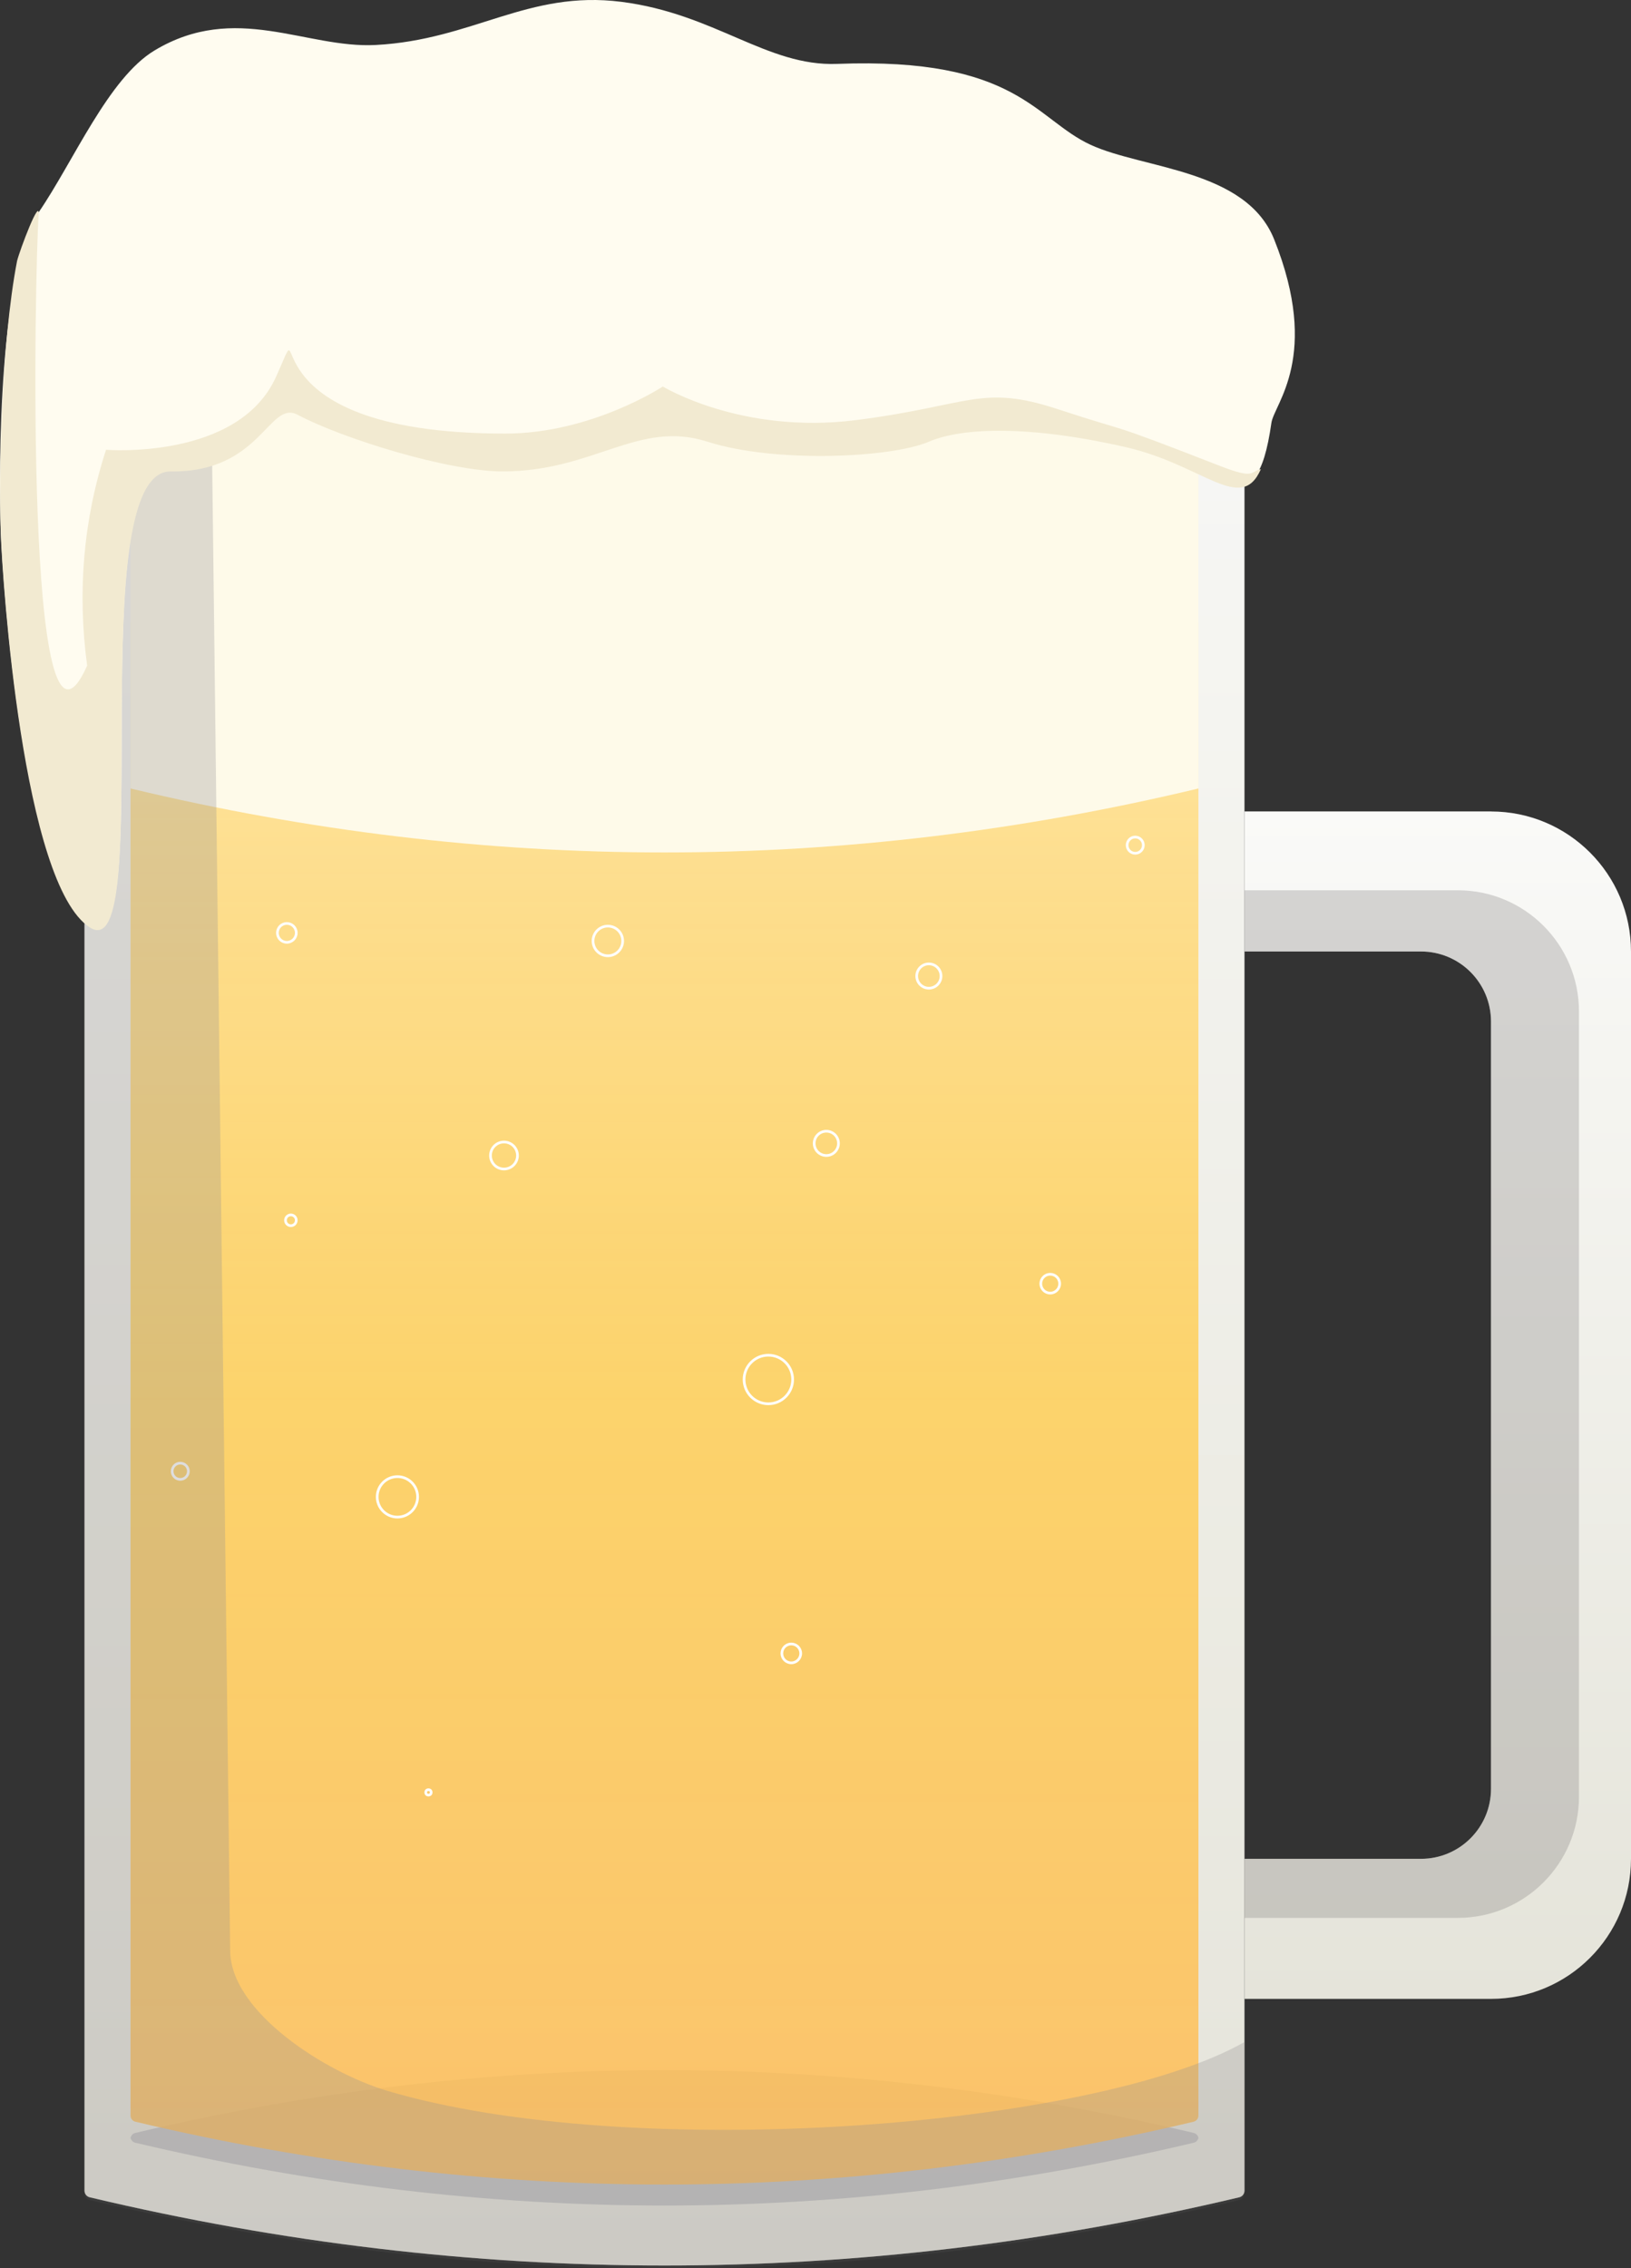
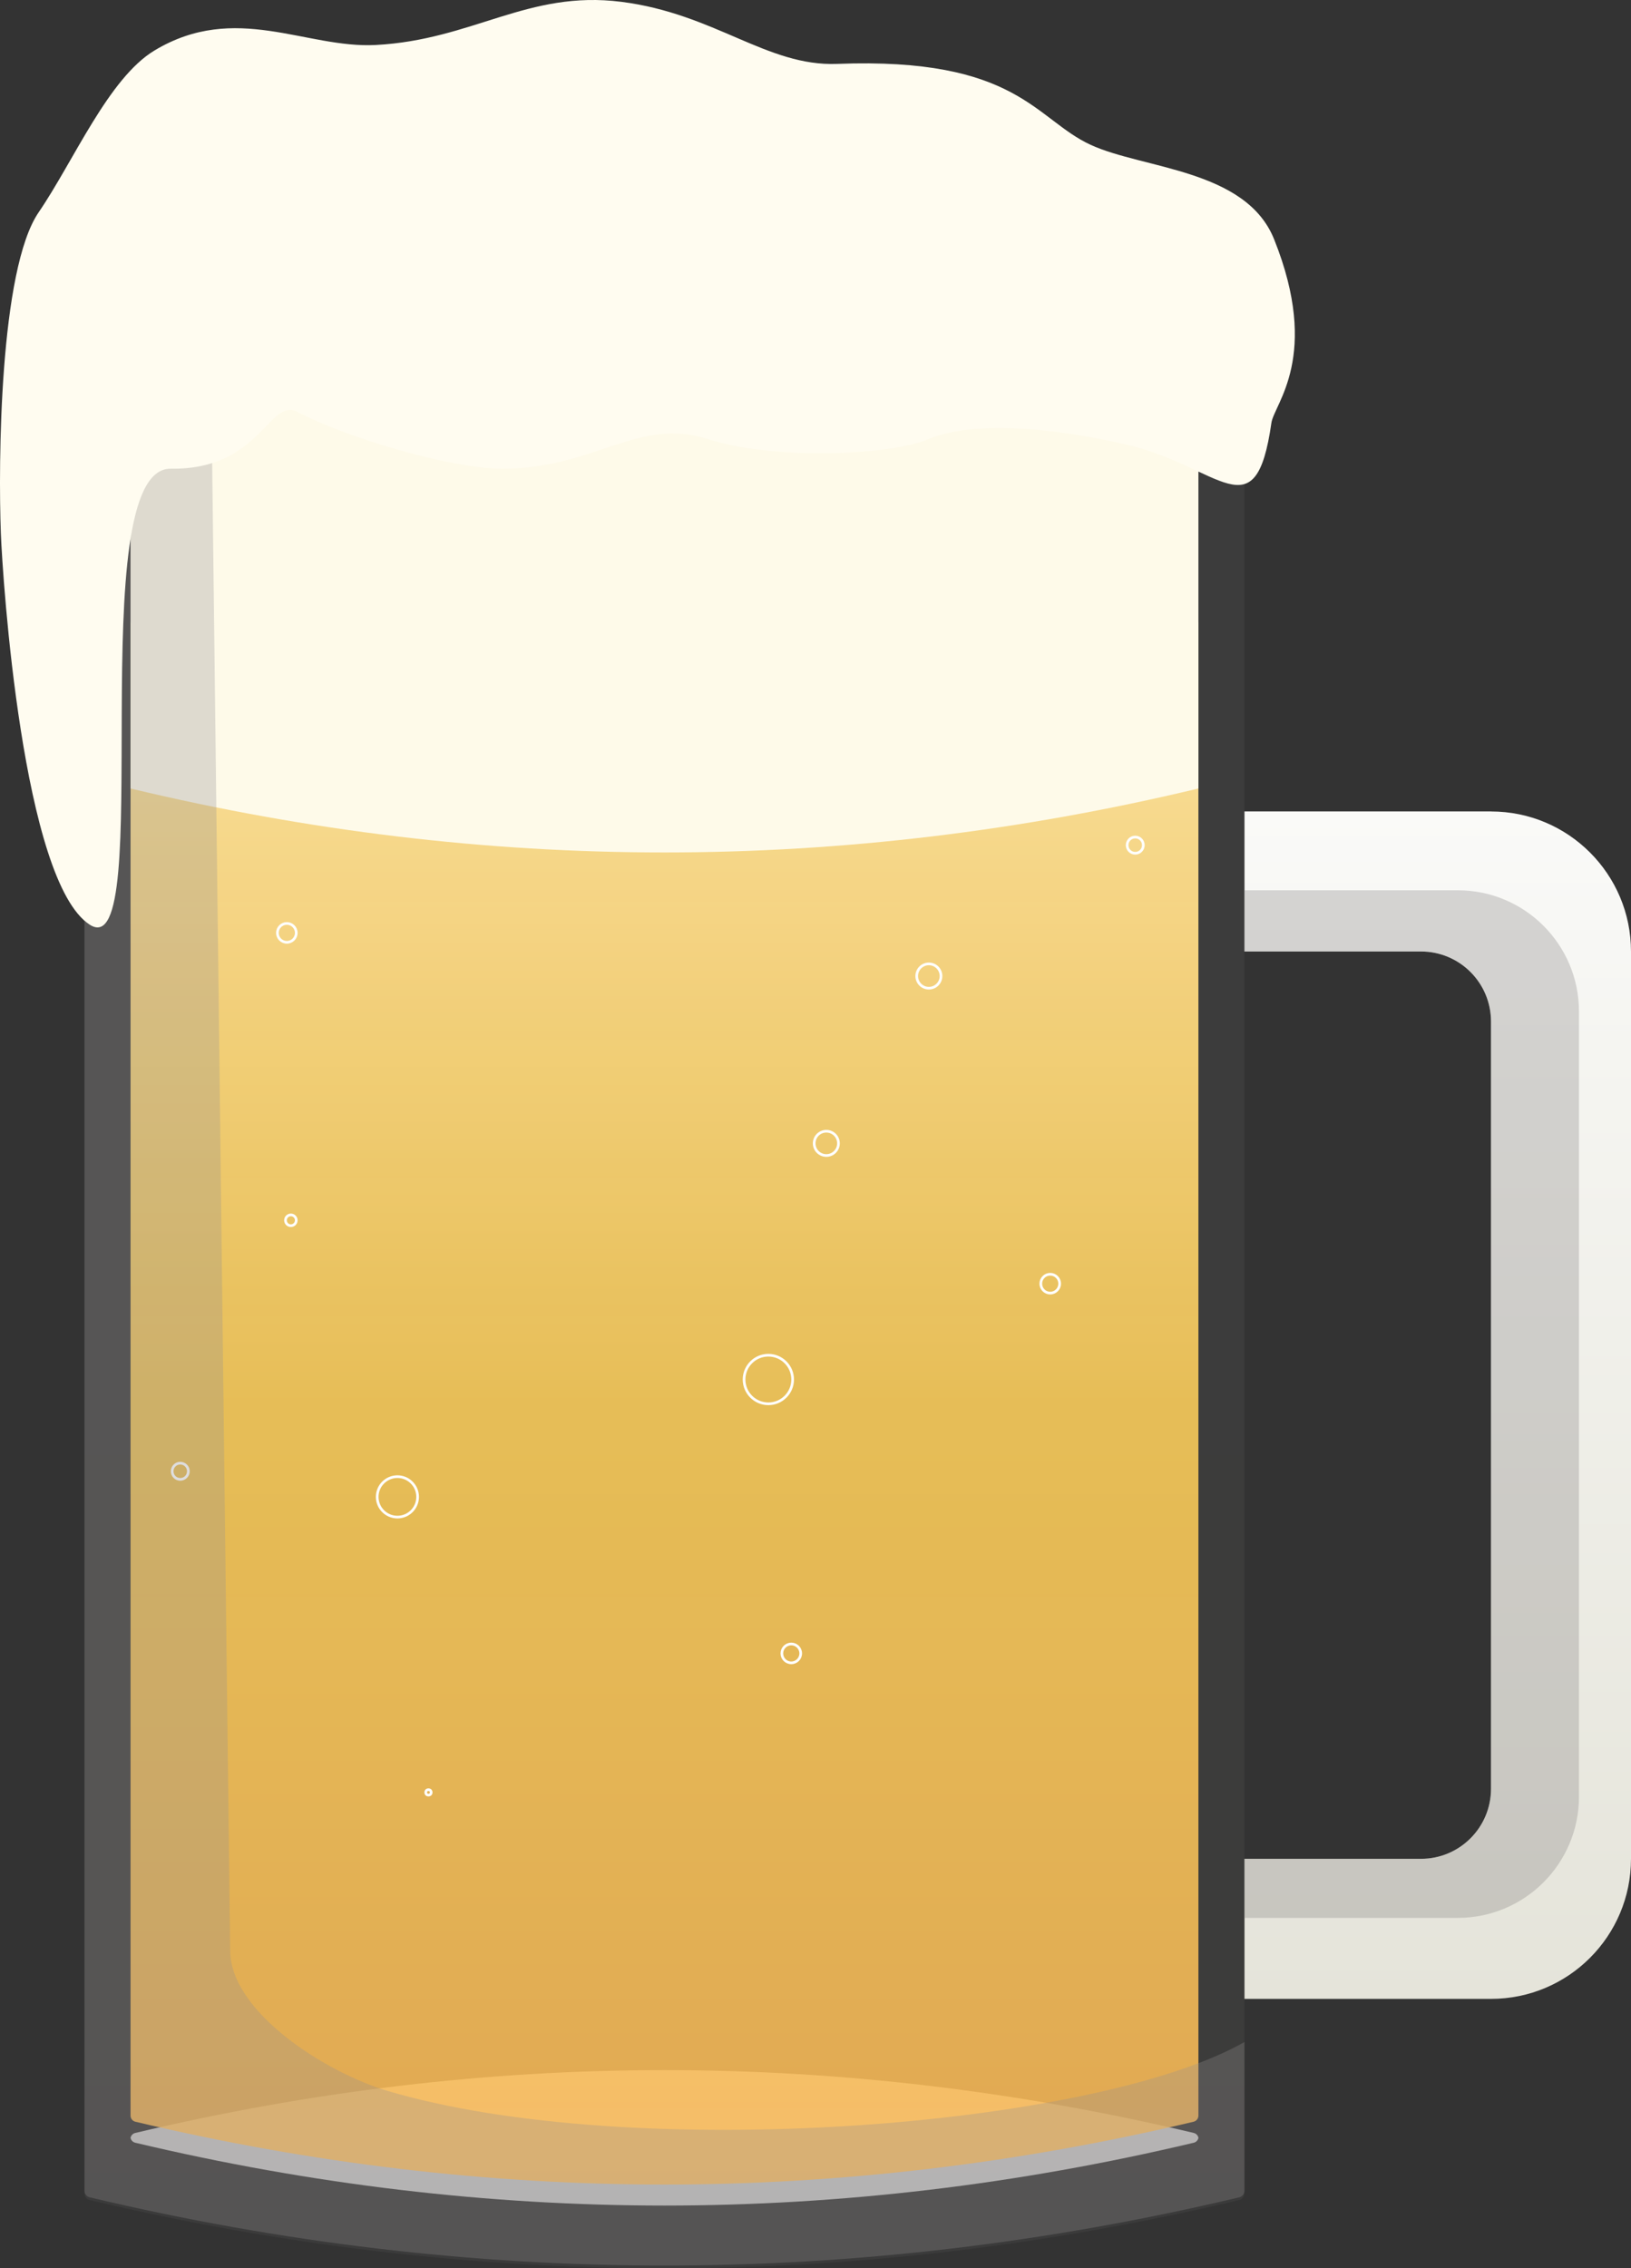
<svg xmlns="http://www.w3.org/2000/svg" xmlns:xlink="http://www.w3.org/1999/xlink" id="_レイヤー_2" viewBox="0 0 456.662 634.836">
  <rect x="0" y="0" width="456.662" height="634.836" fill="#333333" stroke="none" />
  <defs>
    <style>.cls-1{fill:url(#_名称未設定グラデーション_4-3);}.cls-2{fill:#fffcf0;}.cls-3{fill:url(#_名称未設定グラデーション_2);}.cls-4{stroke:#999;}.cls-4,.cls-5{fill:none;stroke-miterlimit:10;}.cls-4,.cls-6,.cls-7,.cls-8{isolation:isolate;}.cls-4,.cls-6,.cls-8{opacity:.3;}.cls-5{stroke:#fff;stroke-width:.75px;}.cls-6{fill:#93918f;}.cls-9{fill:#fffbe9;}.cls-10{fill:url(#_名称未設定グラデーション_4);}.cls-11{fill:#f2ead1;}.cls-7{fill:url(#_名称未設定グラデーション_4-2);opacity:.05;}.cls-12{fill:#c1c1c1;}.cls-8{fill:#7f7e7c;}</style>
    <linearGradient id="_名称未設定グラデーション_4" x1="186.052" y1="568.766" x2="186.052" y2="1.936" gradientTransform="translate(0 636.003) scale(1 -1)" gradientUnits="userSpaceOnUse">
      <stop offset="0" stop-color="#fafaf8" />
      <stop offset=".2" stop-color="#f5f5f1" />
      <stop offset="1" stop-color="#e5e4da" />
    </linearGradient>
    <linearGradient id="_名称未設定グラデーション_2" x1="186.047" y1="480.641" x2="186.047" y2="24.601" gradientTransform="translate(0 636.003) scale(1 -1)" gradientUnits="userSpaceOnUse">
      <stop offset="0" stop-color="#ffe5a3" />
      <stop offset=".52" stop-color="#ffce53" stop-opacity=".88" />
      <stop offset="1" stop-color="#ffba51" stop-opacity=".85" />
    </linearGradient>
    <linearGradient id="_名称未設定グラデーション_4-2" x1="186.042" y1="547.441" x2="186.042" y2="1.166" xlink:href="#_名称未設定グラデーション_4" />
    <linearGradient id="_名称未設定グラデーション_4-3" x1="402.552" y1="408.901" x2="402.552" y2="76.561" xlink:href="#_名称未設定グラデーション_4" />
  </defs>
  <g id="_レイヤー_2-2">
    <g id="beer">
-       <path class="cls-10" d="M25.132,86.321c-.86.2-1.47.98-1.47,1.86h0v524.93h0c0,.89.61,1.66,1.47,1.86,107.28,25.46,214.56,25.46,321.84,0,.86-.2,1.47-.98,1.47-1.86h0V88.191h0c0-.89-.61-1.66-1.47-1.86-107.28-25.46-214.56-25.46-321.84,0v-.01Z" />
      <path class="cls-12" d="M334.232,596.961c-98.79-23.44-197.57-23.44-296.36,0-.68.16-1.18.7-1.32,1.37.13.66.64,1.21,1.32,1.37,98.79,23.44,197.57,23.44,296.36,0,.68-.16,1.18-.7,1.32-1.37-.13-.66-.64-1.21-1.32-1.37Z" />
      <path class="cls-3" d="M37.902,172.931c-.79.19-1.35.9-1.35,1.71h0v417.47h0c0,.81.56,1.53,1.35,1.71,98.76,23.44,197.52,23.44,296.29,0,.79-.19,1.35-.9,1.35-1.71h0V174.651h0c0-.81-.56-1.53-1.35-1.71-98.76-23.44-197.52-23.44-296.29,0v-.01Z" />
      <path class="cls-9" d="M36.552,77.321v143.36c99.66,23.87,199.33,23.87,298.99,0V77.321c-42.41-10.15-84.81-15.99-127.22-17.5-57.26-2.04-114.52,3.79-171.78,17.5h.01Z" />
      <circle class="cls-5" cx="260.072" cy="273.171" r="3.4" />
-       <circle class="cls-5" cx="141.112" cy="323.401" r="3.78" />
      <circle class="cls-5" cx="50.472" cy="411.771" r="2.27" />
      <circle class="cls-5" cx="80.312" cy="261.091" r="2.64" />
      <circle class="cls-5" cx="294.052" cy="359.271" r="2.64" />
      <circle class="cls-5" cx="221.552" cy="462.751" r="2.64" />
-       <circle class="cls-5" cx="170.192" cy="263.351" r="4.15" />
      <circle class="cls-5" cx="111.272" cy="418.941" r="5.66" />
      <circle class="cls-5" cx="119.962" cy="501.651" r=".76" />
      <circle class="cls-5" cx="317.852" cy="236.541" r="2.27" />
      <circle class="cls-5" cx="81.442" cy="341.531" r="1.51" />
      <circle class="cls-5" cx="215.132" cy="386.091" r="6.8" />
      <circle class="cls-5" cx="231.362" cy="320.001" r="3.4" />
      <path class="cls-7" d="M346.962,90.051c-107.28,25.46-214.56,25.46-321.84,0-.74-.17-1.28-.76-1.43-1.48-.02.12-.04.25-.04.38h0v524.93c0,.89.61,1.66,1.47,1.86,107.28,25.46,214.56,25.46,321.84,0,.86-.2,1.47-.98,1.47-1.86V88.941h0c0-.13-.02-.25-.04-.38-.15.72-.69,1.31-1.43,1.48v.01Z" />
      <path class="cls-6" d="M108.252,585.111c-16.7-4.97-43.81-21.85-43.81-39.28l-5.29-437.31-35.5-11.03v515.63c0,.89.61,1.66,1.47,1.86,107.28,25.46,214.56,25.46,321.84,0,.86-.2,1.47-.98,1.47-1.86v-41.6c-42.3,24.01-171.77,33.97-240.18,13.6v-.01Z" />
      <path class="cls-1" d="M417.462,227.101h-69.02v39.2h49.42c10.82,0,19.6,8.77,19.6,19.6v214.74c0,10.82-8.77,19.6-19.6,19.6h-49.42v39.2h69.02c21.65,0,39.2-17.55,39.2-39.2h0v-253.93h0c0-21.65-17.55-39.2-39.2-39.2h0v-.01Z" />
      <path class="cls-8" d="M408.172,536.771c18.73,0,33.92-15.19,33.92-33.92h0v-219.76h0c0-18.74-15.19-33.92-33.92-33.92h-59.73v17.13h49.42c10.82,0,19.6,8.77,19.6,19.6v214.74c0,10.82-8.77,19.6-19.6,19.6h-49.42v16.54h59.73l-0-.01Z" />
      <path class="cls-4" d="M25.132,89.291c7.24,2.57,83.5,22.63,161.3,22.63,73.58.51,122.22-7.08,160.54-22.63" />
      <path class="cls-2" d="M10.822,59.421C-.148,75.451-.508,129.671.242,149.301c.47,12.33,6.04,97.43,24.92,109.52,18.88,12.08-2.64-127.99,22.66-127.64,25.3.35,27.46-20.12,35.5-15.86,12.84,6.8,42.35,15.86,57.4,15.86,25.68,0,37.95-14.53,57.4-8.31,18.88,6.04,51.36,4.53,61.93,0,9.64-4.13,28.7-4.53,55.14,1.51s36.32,25.19,40.79-6.04c.76-5.29,13.87-18.63.76-51.36-7.87-19.64-36.63-19.66-51.36-26.44-15.62-7.19-20.5-24.6-71-22.66-19.64.76-34.19-14.04-60.42-17.37-26.18-3.33-41.51,10.64-68.73,12.08-19.56,1.04-39.28-12.08-61.93,1.51-12.94,7.76-22.66,30.97-32.48,45.32Z" />
-       <path class="cls-11" d="M353.032,131.311c-3.09.62-1.5,2.97-11.4-.89-33.84-13.19-23.63-8.72-45.32-15.86-21.68-7.14-24.58-1.05-56.65,3.02-32.06,4.07-54.08-9.41-54.08-9.41,0,0-19.94,13.18-44.11,13.18-76.47,0-53.63-39.28-64.2-15.86-10.57,23.41-47.58,20.39-47.58,20.39-6.43,19.81-8.04,39.96-5.29,60.42C6.602,226.131,9.742,74.291,10.822,60.181c.41-5.33-5.29,9.82-6.04,12.84C.242,96.431-.358,134.371.242,150.061c.47,12.33,6.04,97.43,24.92,109.52,18.88,12.09-2.64-127.99,22.66-127.64,25.3.35,27.46-20.12,35.5-15.86,12.84,6.8,42.35,15.86,57.4,15.86,25.68,0,37.95-14.53,57.4-8.31,18.88,6.04,51.36,4.53,61.93,0,9.64-4.13,28.7-4.53,55.14,1.51,21.74,4.97,32.29,18.8,37.83,6.18l.01-.01Z" />
    </g>
  </g>
</svg>